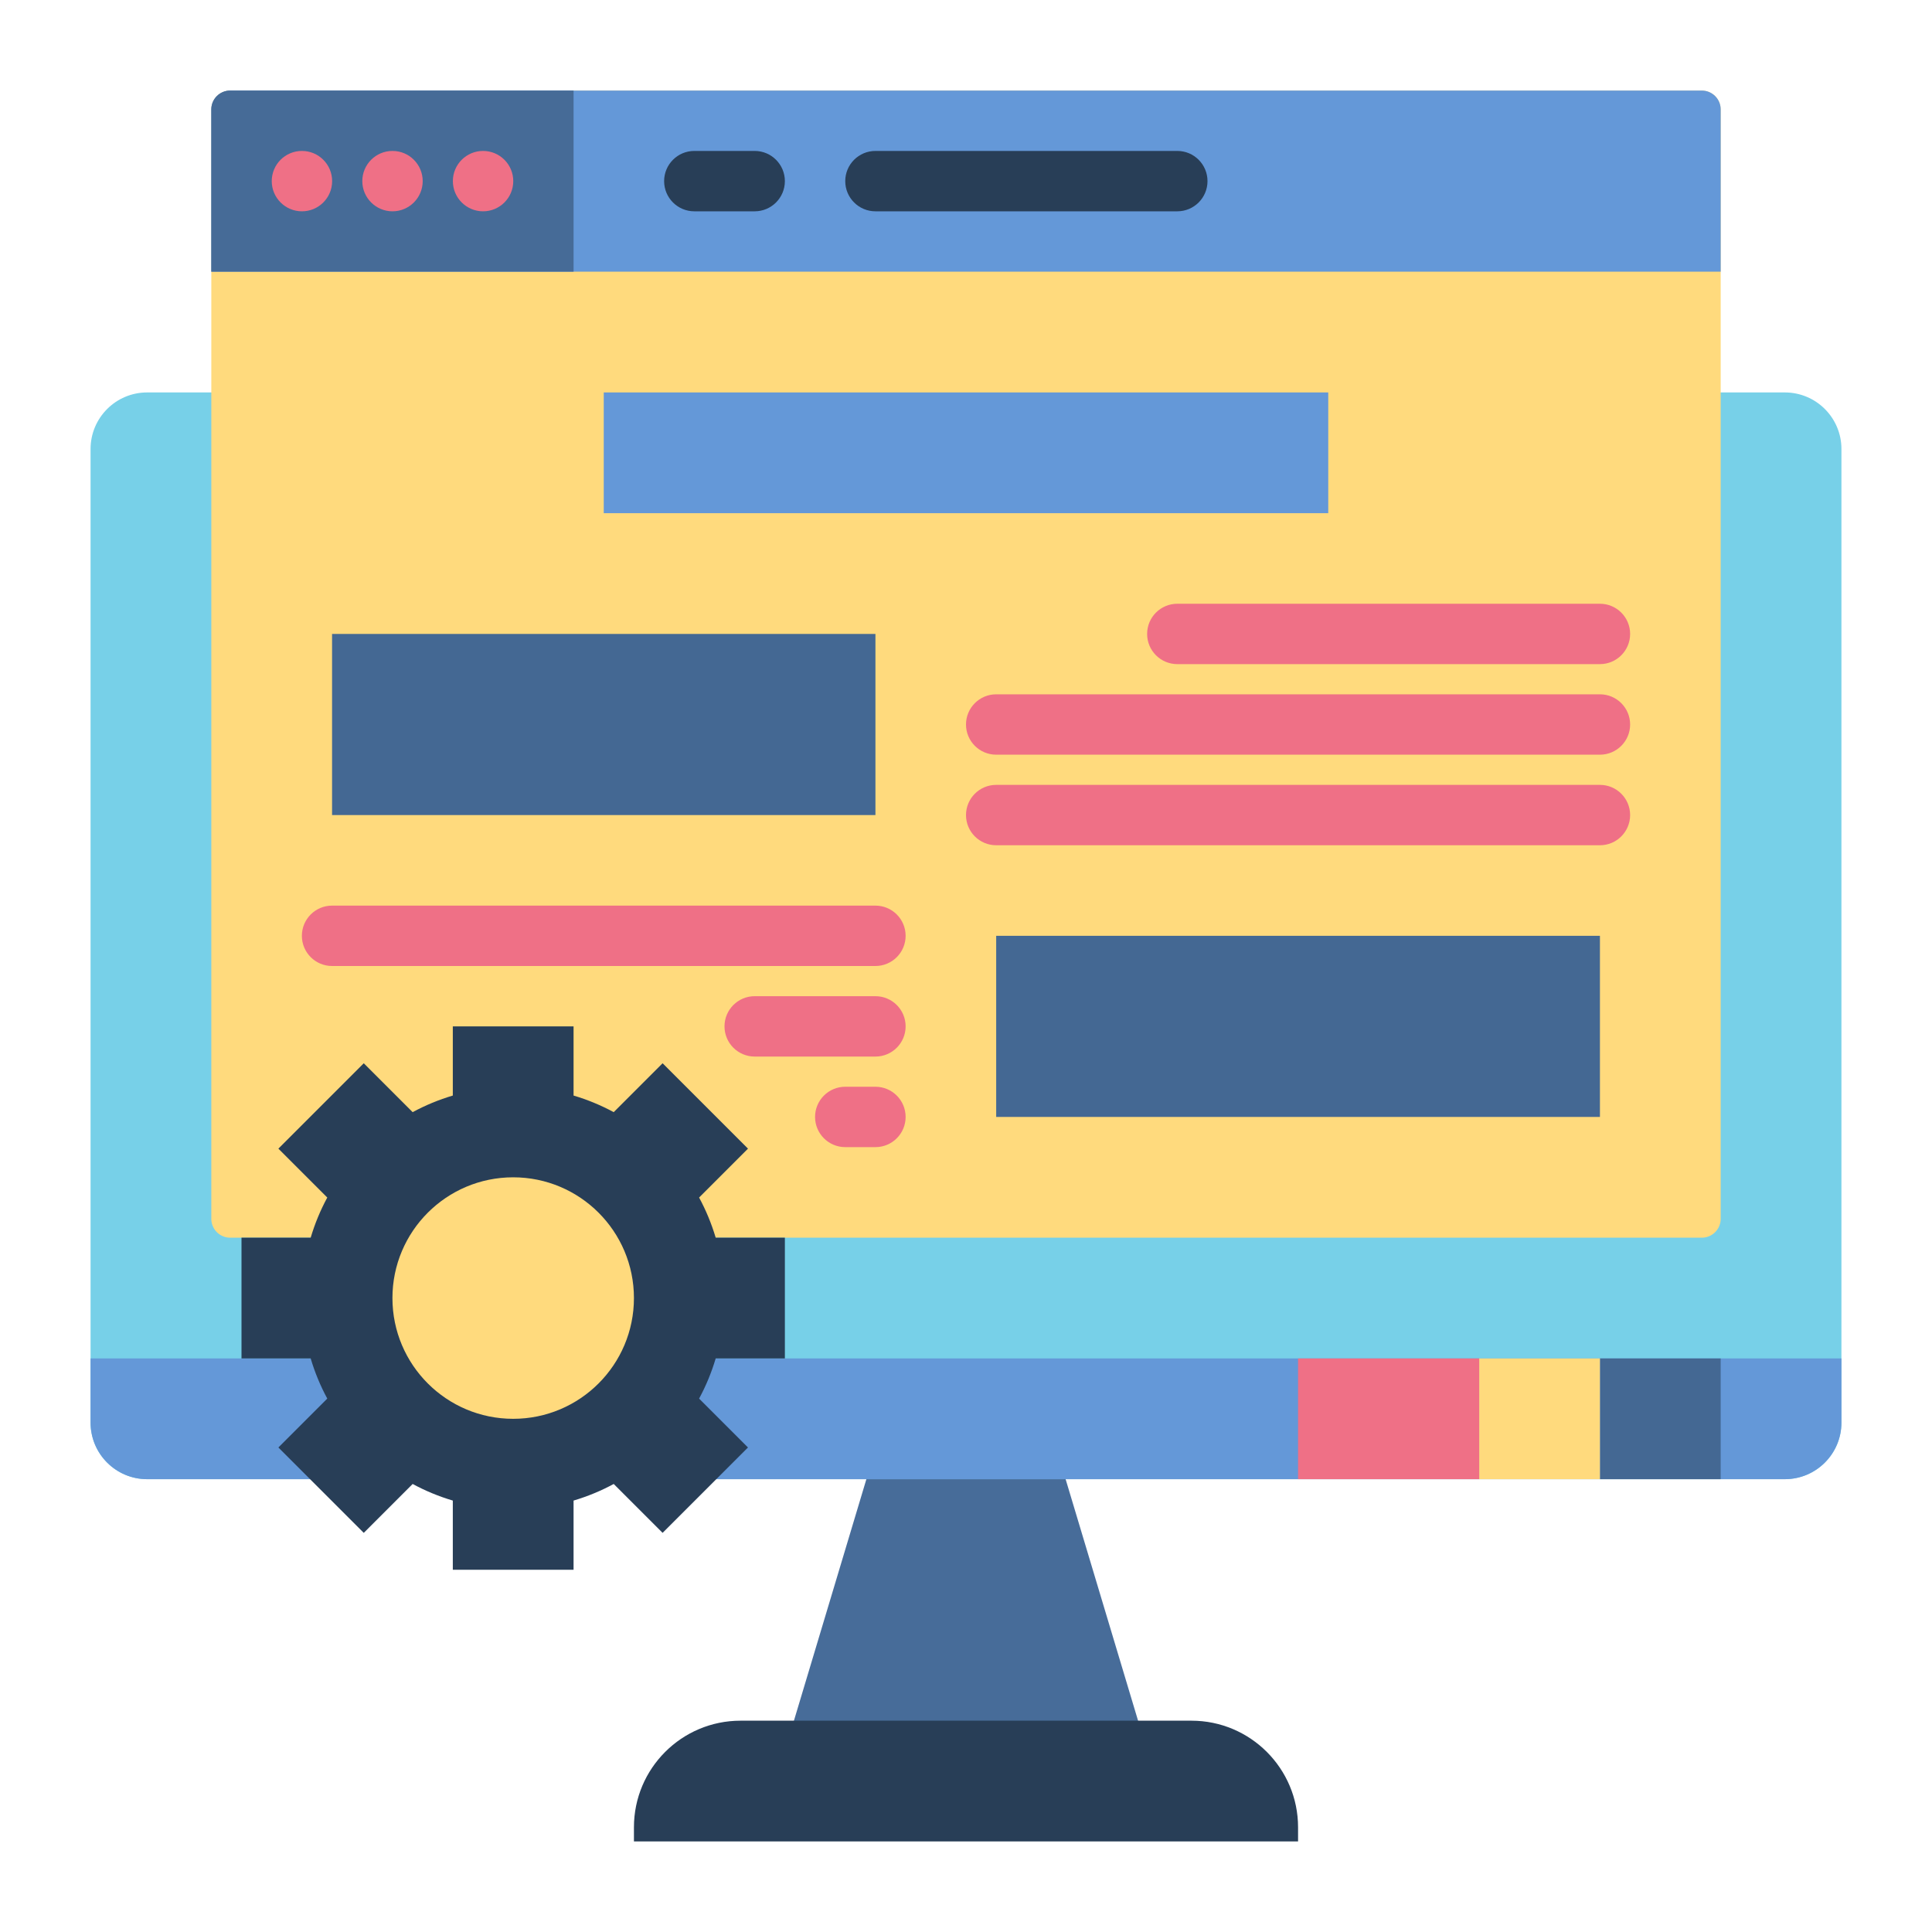
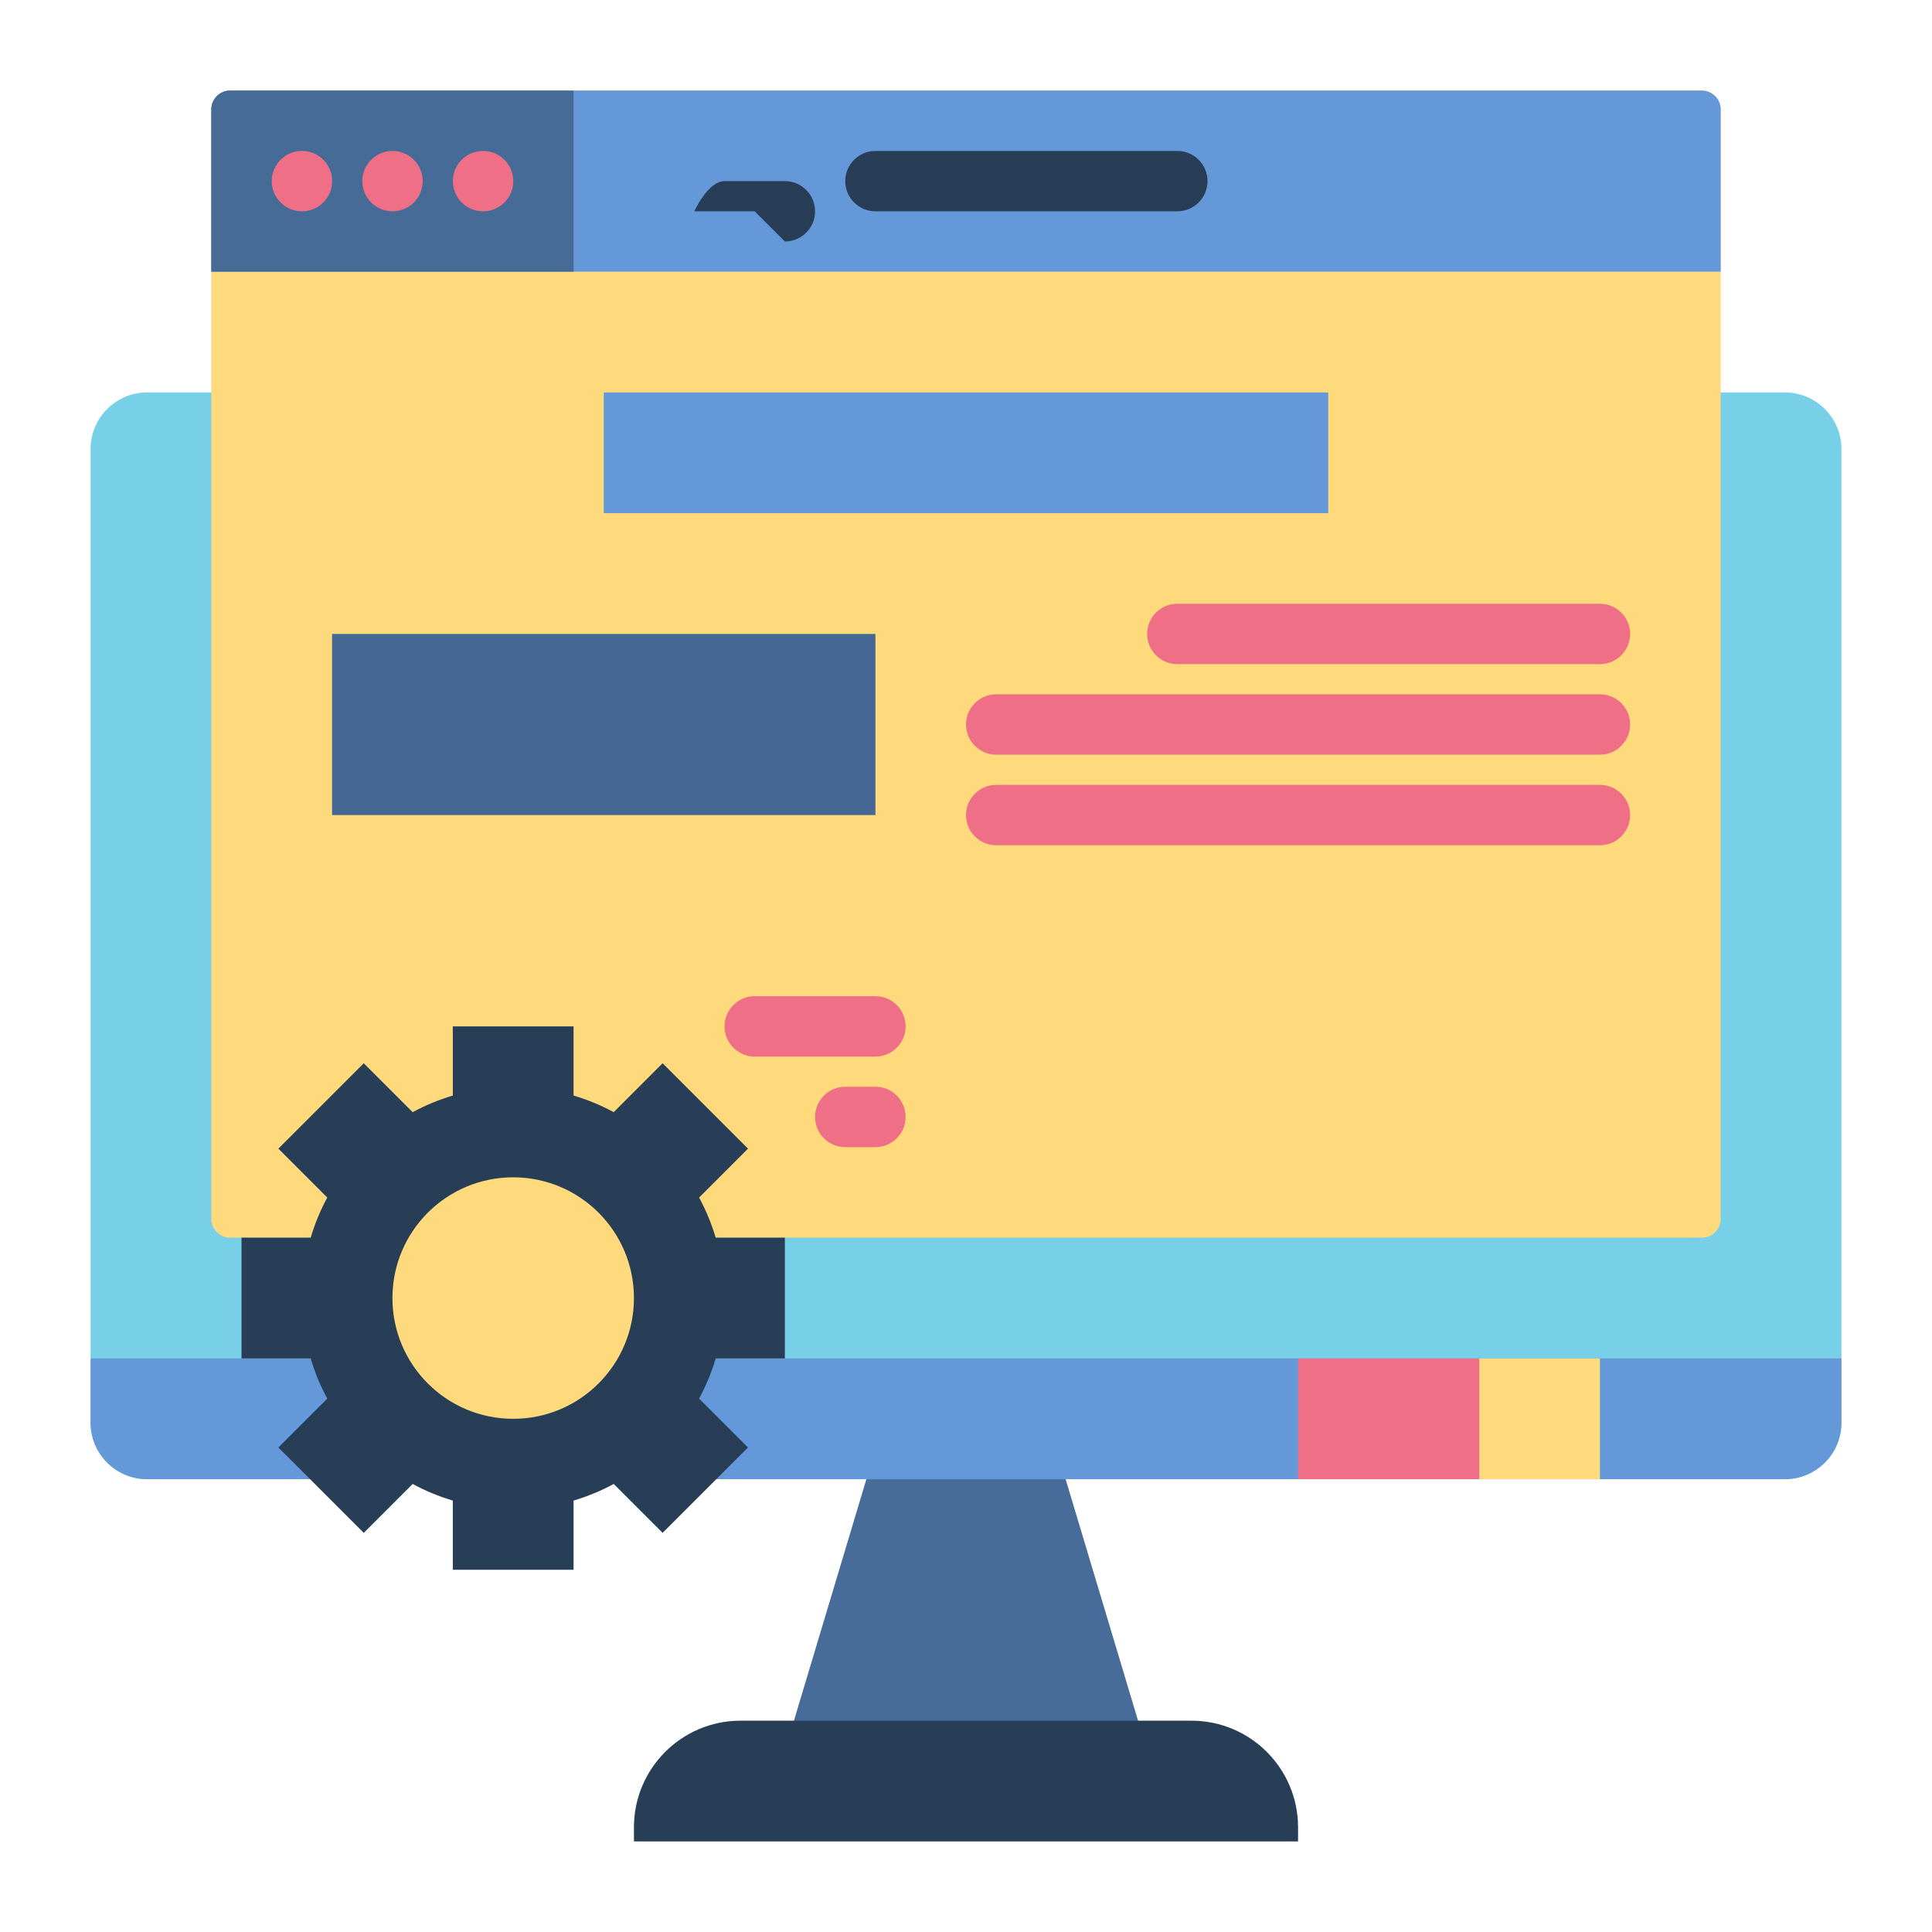
<svg xmlns="http://www.w3.org/2000/svg" id="flat" height="512" viewBox="0 0 512 512" width="512">
  <path d="m304 464h-96l24-80h48z" fill="#476c99" />
  <path d="m473 392h-434c-8.284 0-15-6.716-15-15v-258c0-8.284 6.716-15 15-15h434c8.284 0 15 6.716 15 15v258c0 8.284-6.716 15-15 15z" fill="#77d0e8" />
  <path d="m344 488h-176v-3.741c0-15.607 12.652-28.259 28.259-28.259h119.481c15.608 0 28.26 12.652 28.26 28.259z" fill="#283e57" />
  <path d="m473 392h-434c-8.284 0-15-6.716-15-15v-17h464v17c0 8.284-6.716 15-15 15z" fill="#6498d8" />
-   <path d="m424 360h32v32h-32z" fill="#446893" />
  <path d="m392 360h32v32h-32z" fill="#ffda7d" />
  <path d="m344 360h48v32h-48z" fill="#ef7086" />
  <path d="m451 328h-390c-2.761 0-5-2.239-5-5v-294c0-2.761 2.239-5 5-5h390c2.761 0 5 2.239 5 5v294c0 2.761-2.239 5-5 5z" fill="#ffda7d" />
  <path d="m456 72h-400v-43c0-2.761 2.239-5 5-5h390c2.761 0 5 2.239 5 5z" fill="#6498d8" />
  <path d="m152 72h-96v-43c0-2.761 2.239-5 5-5h91z" fill="#466b97" />
  <g>
    <path d="m80.02 56c-4.418 0-8.005-3.582-8.005-8s3.577-8 7.995-8h.01c4.419 0 8 3.582 8 8s-3.582 8-8 8z" fill="#ef7086" />
  </g>
  <g>
    <path d="m104.02 56c-4.418 0-8.005-3.582-8.005-8s3.577-8 7.995-8h.01c4.419 0 8 3.582 8 8s-3.582 8-8 8z" fill="#ef7086" />
  </g>
  <g>
    <path d="m128.02 56c-4.418 0-8.005-3.582-8.005-8s3.577-8 7.995-8h.01c4.419 0 8 3.582 8 8s-3.582 8-8 8z" fill="#ef7086" />
  </g>
  <g>
-     <path d="m200 56h-16c-4.418 0-8-3.582-8-8s3.582-8 8-8h16c4.418 0 8 3.582 8 8s-3.582 8-8 8z" fill="#283e57" />
+     <path d="m200 56h-16s3.582-8 8-8h16c4.418 0 8 3.582 8 8s-3.582 8-8 8z" fill="#283e57" />
  </g>
  <g>
    <path d="m312 56h-80c-4.418 0-8-3.582-8-8s3.582-8 8-8h80c4.418 0 8 3.582 8 8s-3.582 8-8 8z" fill="#283e57" />
  </g>
  <path d="m160 104h192v32h-192z" fill="#6498d8" />
  <path d="m88 168h144v48h-144z" fill="#446893" />
-   <path d="m264 248h160v48h-160z" fill="#446893" />
  <g>
    <path d="m424 176h-112c-4.418 0-8-3.582-8-8s3.582-8 8-8h112c4.418 0 8 3.582 8 8s-3.582 8-8 8z" fill="#ef7086" />
  </g>
  <g>
    <path d="m424 200h-160c-4.418 0-8-3.582-8-8s3.582-8 8-8h160c4.418 0 8 3.582 8 8s-3.582 8-8 8z" fill="#ef7086" />
  </g>
  <g>
    <path d="m424 224h-160c-4.418 0-8-3.582-8-8s3.582-8 8-8h160c4.418 0 8 3.582 8 8s-3.582 8-8 8z" fill="#ef7086" />
  </g>
  <path d="m208 360v-32h-18.332c-1.108-3.722-2.583-7.287-4.4-10.641l12.957-12.957-22.627-22.627-12.957 12.957c-3.354-1.817-6.918-3.292-10.641-4.4v-18.332h-32v18.332c-3.722 1.108-7.287 2.583-10.641 4.4l-12.957-12.957-22.627 22.627 12.957 12.957c-1.817 3.354-3.292 6.918-4.4 10.641h-18.332v32h18.332c1.108 3.722 2.583 7.287 4.4 10.641l-12.957 12.957 22.627 22.627 12.957-12.957c3.354 1.817 6.918 3.292 10.641 4.4v18.332h32v-18.332c3.722-1.108 7.287-2.583 10.641-4.4l12.957 12.957 22.627-22.627-12.957-12.957c1.817-3.354 3.292-6.918 4.4-10.641z" fill="#283e57" />
  <circle cx="136" cy="344" fill="#ffda7d" r="32" />
  <g>
-     <path d="m232 256h-144c-4.418 0-8-3.582-8-8s3.582-8 8-8h144c4.418 0 8 3.582 8 8s-3.582 8-8 8z" fill="#ef7086" />
-   </g>
+     </g>
  <g>
    <path d="m232 280h-32c-4.418 0-8-3.582-8-8s3.582-8 8-8h32c4.418 0 8 3.582 8 8s-3.582 8-8 8z" fill="#ef7086" />
  </g>
  <g>
    <path d="m232 304h-8c-4.418 0-8-3.582-8-8s3.582-8 8-8h8c4.418 0 8 3.582 8 8s-3.582 8-8 8z" fill="#ef7086" />
  </g>
</svg>